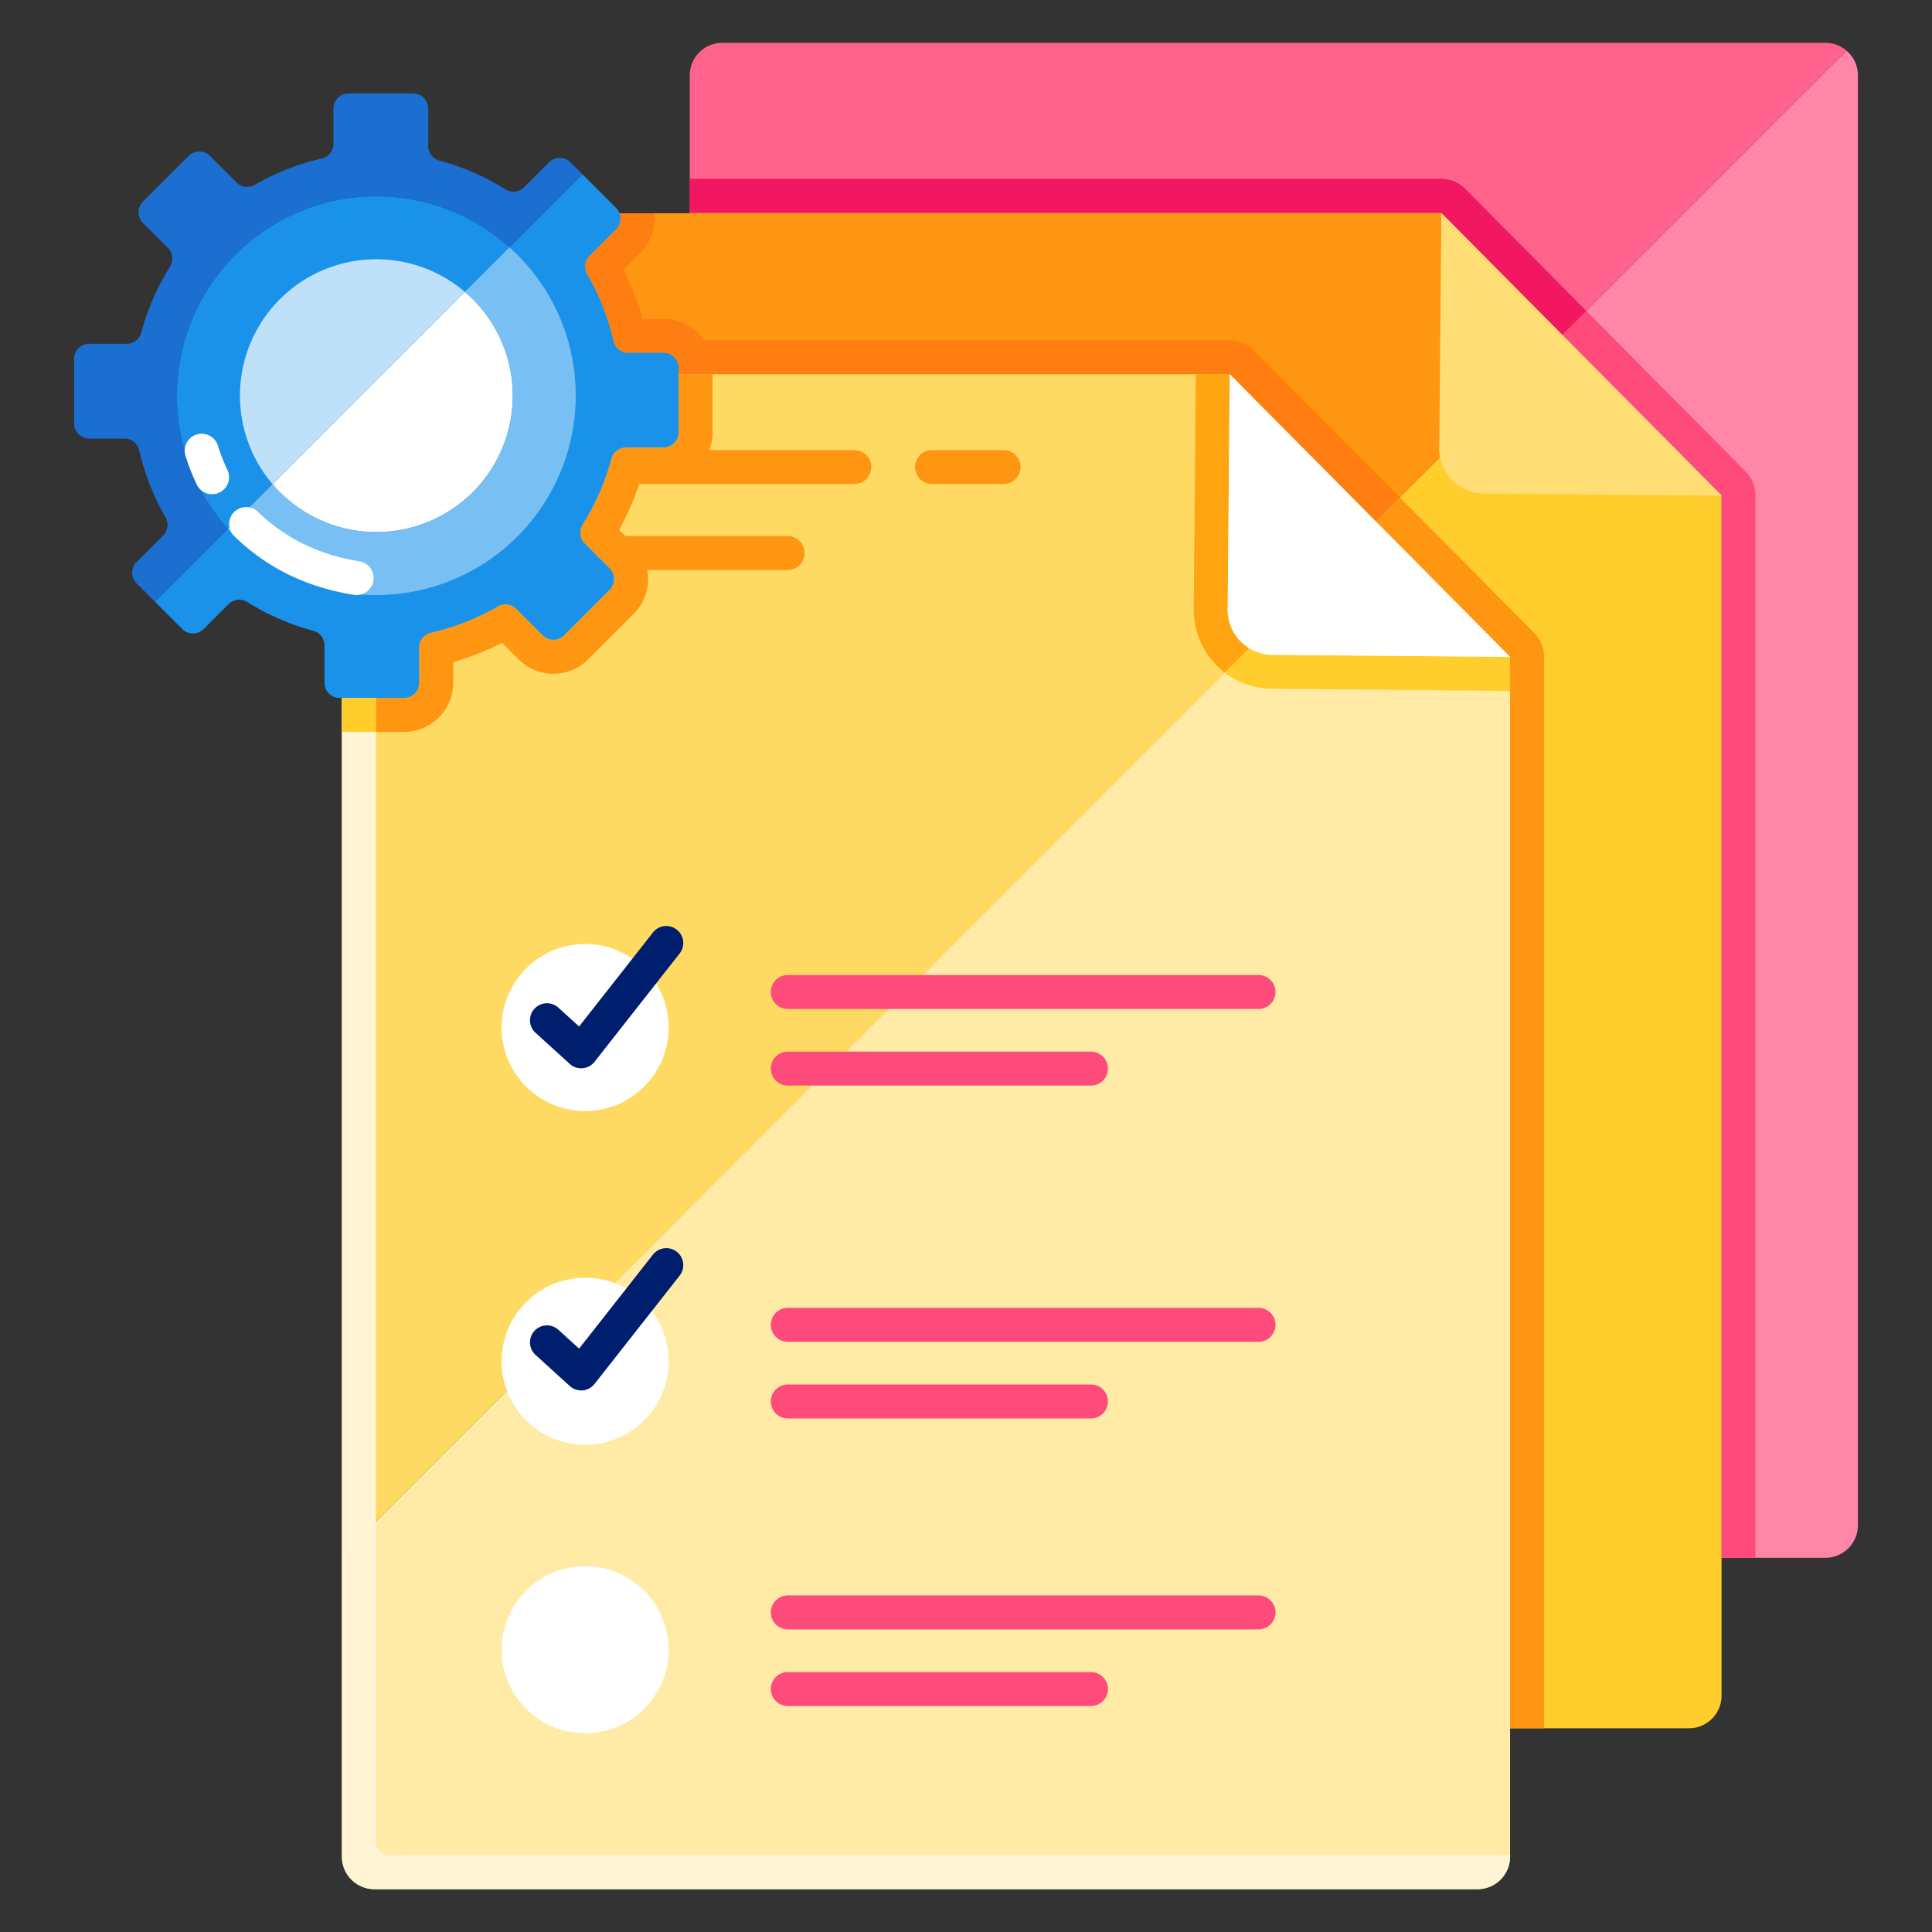
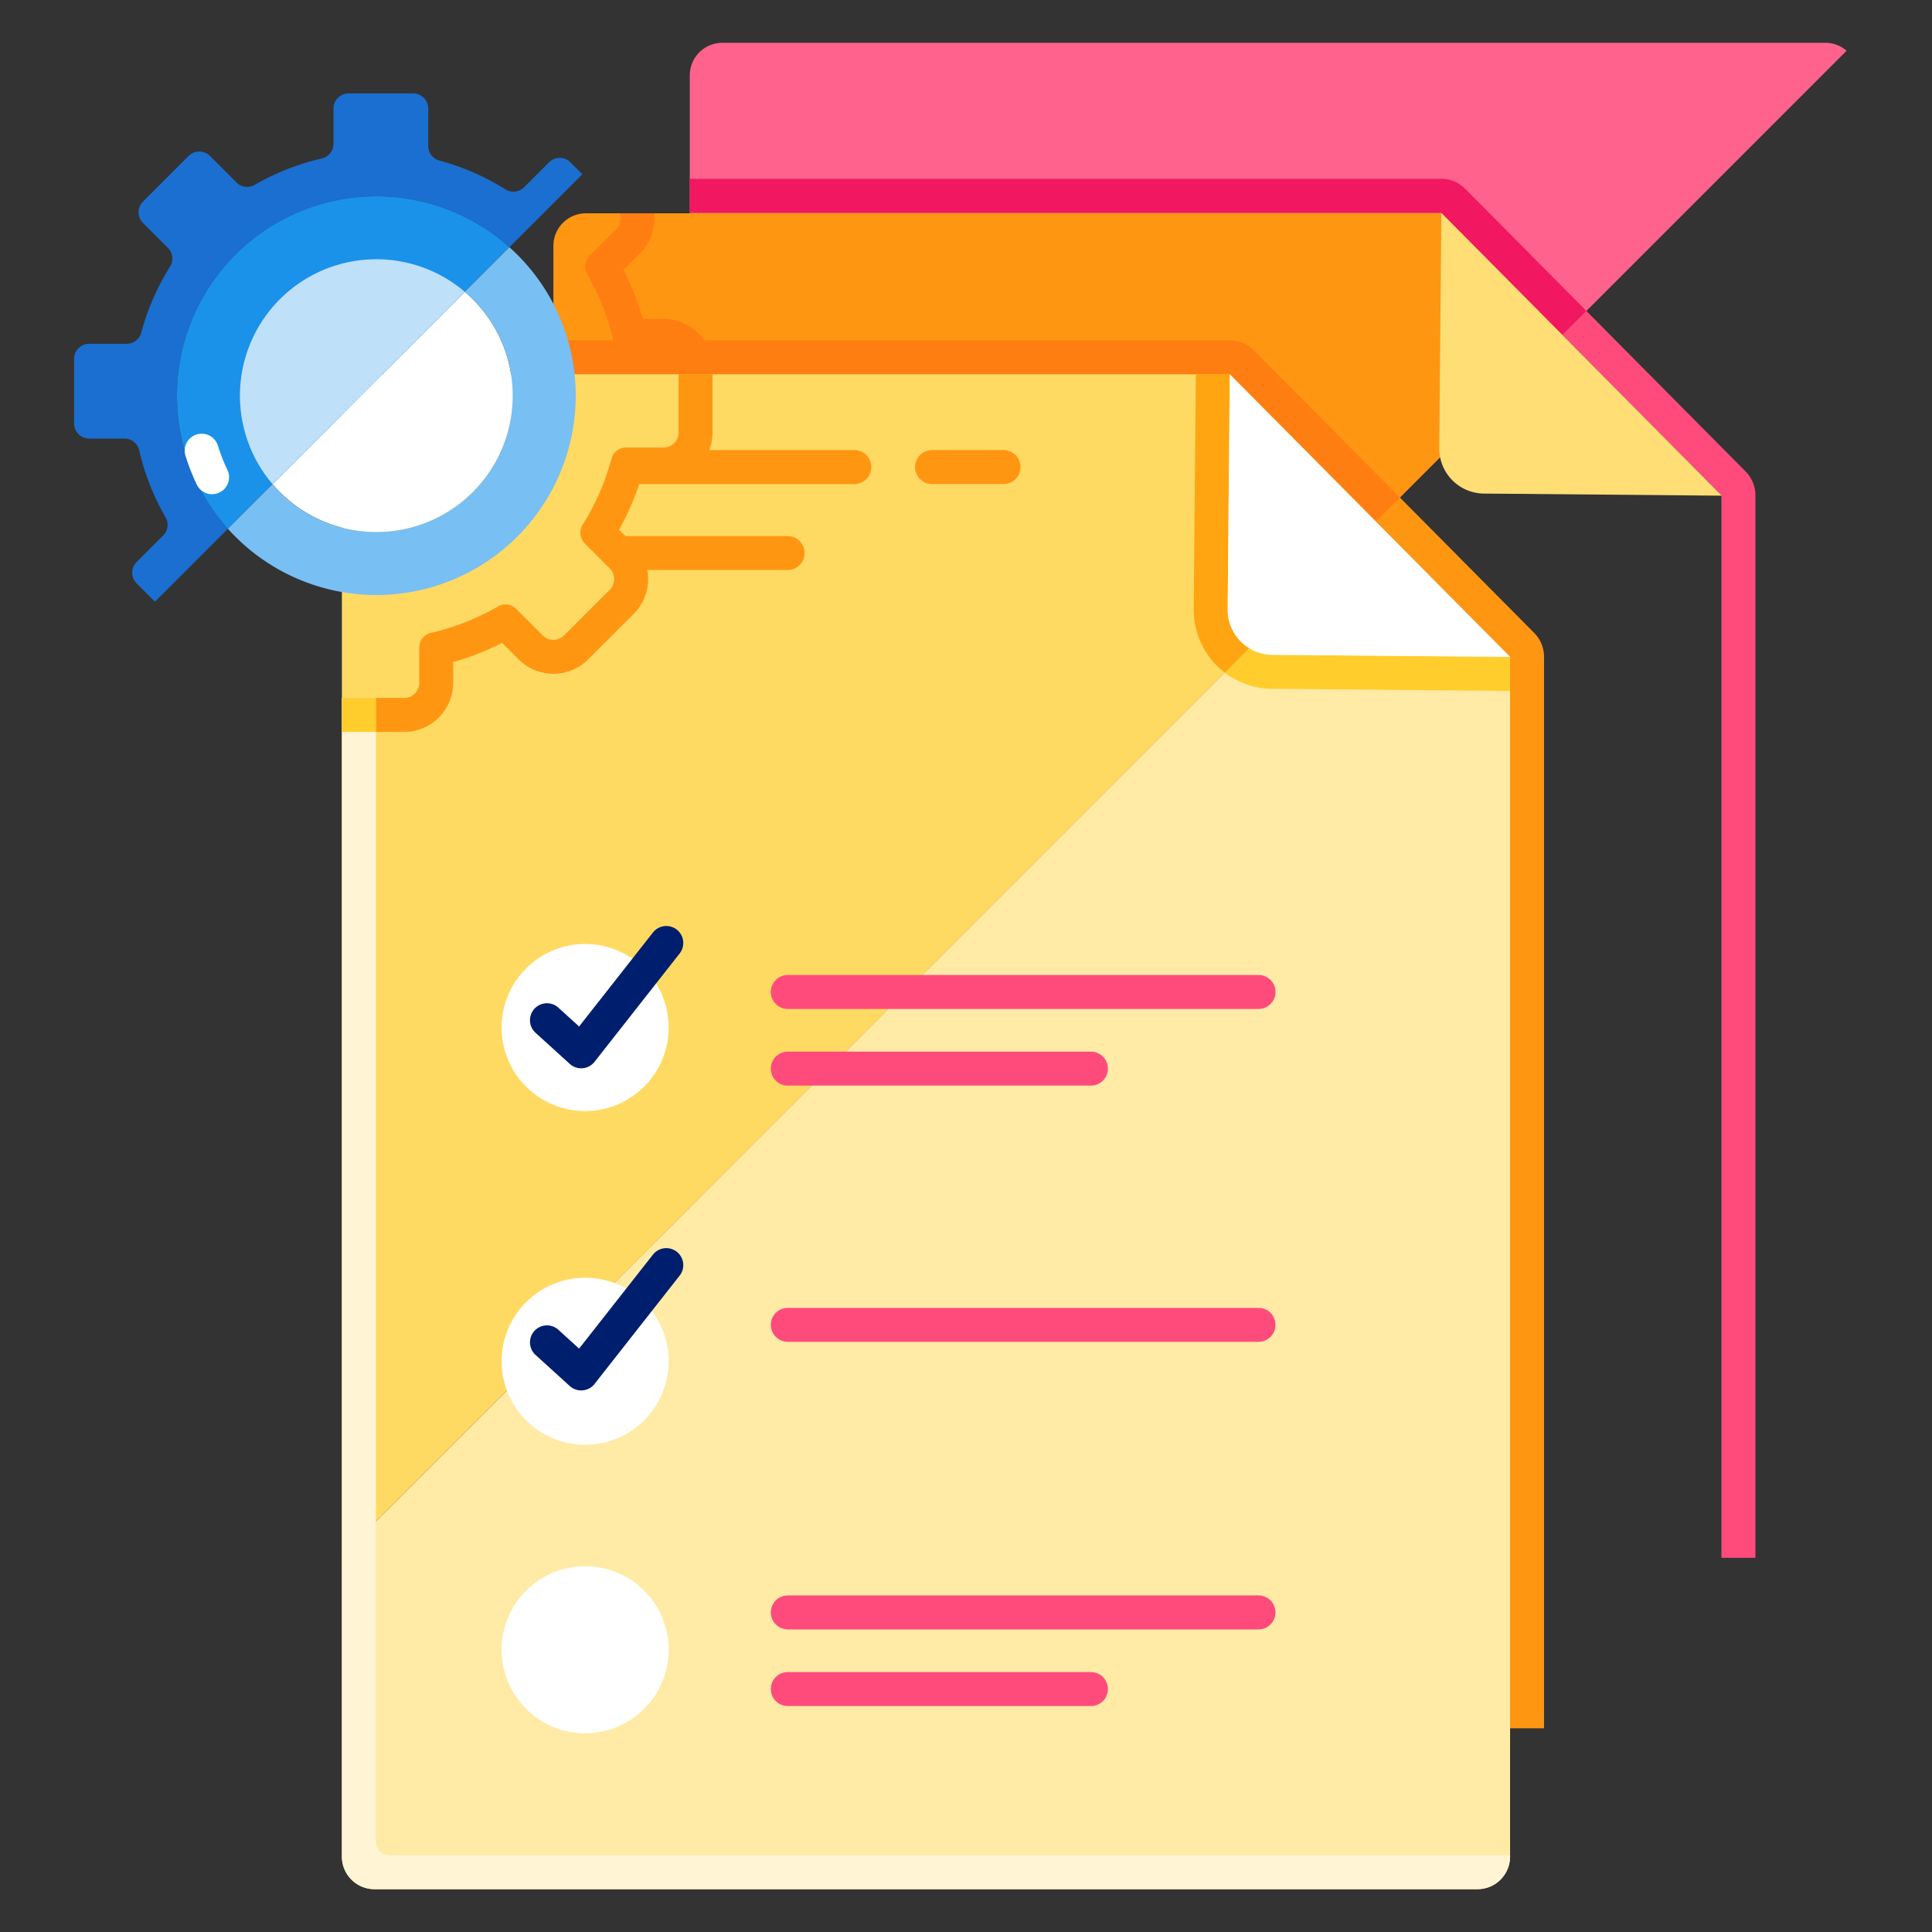
<svg xmlns="http://www.w3.org/2000/svg" height="512" viewBox="0 0 512 512" width="512">
  <rect x="0" y="0" width="512" height="512" fill="#333333" stroke="none" />
-   <path d="m492.365 19.98v384.22a8.632 8.632 0 0 1 -8.63 8.63h-292.31a8.625 8.625 0 0 1 -8.63-8.63v-84.18l181.82-181.82 49.43-49.43 75.32-75.32a8.549 8.549 0 0 1 3 6.53z" fill="#ff86a7" />
  <path d="m489.365 13.45-68.96 68.96-6.36 6.36-49.43 49.43-181.82 181.82v-300.04a8.625 8.625 0 0 1 8.63-8.63h292.31a8.513 8.513 0 0 1 5.63 2.1z" fill="#ff628d" />
-   <path d="m456.225 131.3v318.08a8.638 8.638 0 0 1 -8.63 8.63h-292.31a8.632 8.632 0 0 1 -8.63-8.63v-93.22l217.96-217.96 49.43-49.43z" fill="#ffcd2c" />
  <path d="m414.046 88.77-43.07 43.07-224.32 224.32v-291a8.625 8.625 0 0 1 8.63-8.63h226.78z" fill="#ff9612" />
  <path d="m400.185 174.06v317.96a8.632 8.632 0 0 1 -8.63 8.63h-292.31a8.634 8.634 0 0 1 -8.64-8.63v-79.81l274.01-274.01z" fill="#ffeaa6" />
  <path d="m364.615 138.2-40.04 40.04-233.97 233.97v-304.41a8.64 8.64 0 0 1 8.64-8.63h226.65l.01.01z" fill="#ffda63" />
  <path d="m370.055 130.91-37.77-38.08a9.014 9.014 0 0 0 -6.39-2.66h-179.24v9h179.24l.01.01 38.71 39.02 6.36-6.36z" fill="#ff7e12" />
  <path d="m409.185 174.06v283.95h-9v-283.94l-35.57-35.87 6.36-6.36 35.63 35.92.06.06a8.975 8.975 0 0 1 2.52 6.24z" fill="#ff9612" />
  <path d="m388.305 50.05a9.014 9.014 0 0 0 -6.39-2.66h-199.12v9h199.12l32.13 32.38 6.36-6.36z" fill="#f11760" />
  <path d="m465.205 131.28v281.55h-9v-281.55l-42.16-42.51 6.36-6.36 42.19 42.53a9.027 9.027 0 0 1 2.61 6.34z" fill="#ff4b7c" />
  <path d="m400.185 174.1v9h-.05l-63.04-.57a20.737 20.737 0 0 1 -12.52-4.29l6.46-6.46a11.975 11.975 0 0 0 6.14 1.75z" fill="#ffcd2c" />
  <path d="m331.036 171.78-6.46 6.46a20.953 20.953 0 0 1 -8.23-16.82l.56-62.25h8.99l.01.01-.56 62.32a11.962 11.962 0 0 0 5.69 10.28z" fill="#ffa512" />
  <path d="m400.219 174.093-63.049-.561a11.928 11.928 0 0 1 -11.821-12.033l.554-62.332z" fill="#fff" />
  <path d="m456.293 131.36-63.049-.561a11.928 11.928 0 0 1 -11.821-12.033l.554-62.332z" fill="#ffde76" />
  <g fill="#ff4b7c">
    <path d="m333.517 267.387h-124.737a4.5 4.5 0 0 1 0-9h124.737a4.5 4.5 0 0 1 0 9z" />
    <path d="m289.108 287.695h-80.329a4.5 4.5 0 0 1 0-9h80.329a4.5 4.5 0 0 1 0 9z" />
    <path d="m333.517 355.597h-124.737a4.5 4.5 0 0 1 0-9h124.737a4.5 4.5 0 0 1 0 9z" />
-     <path d="m289.108 375.906h-80.329a4.5 4.5 0 1 1 0-9h80.329a4.5 4.5 0 0 1 0 9z" />
    <path d="m333.517 431.807h-124.737a4.5 4.5 0 0 1 0-9h124.737a4.5 4.5 0 0 1 0 9z" />
    <path d="m289.108 452.116h-80.329a4.5 4.5 0 0 1 0-9h80.329a4.5 4.5 0 1 1 0 9z" />
  </g>
  <path d="m188.835 97.488v1.68h-9v-1.68a3.999 3.999 0 0 0 -4-4h-9.35a3.981 3.981 0 0 1 -3.89-3.11 64.297 64.297 0 0 0 -6.99-17.75 3.994 3.994 0 0 1 .63-4.83l7.03-7.03a3.991 3.991 0 0 0 .92-4.24h9.17a12.945 12.945 0 0 1 -3.72 10.6l-4.39 4.39a73.796 73.796 0 0 1 5.12 12.97h5.47a13.012 13.012 0 0 1 13 13z" fill="#ff7e12" />
  <path d="m265.945 128.276h-18.944a4.5 4.5 0 1 1 0-9h18.944a4.5 4.5 0 0 1 0 9z" fill="#ff9612" />
  <path d="m103.155 491.648a3.551 3.551 0 0 1 -3.55-3.55v-303.14h-9v307.06a8.625 8.625 0 0 0 8.63 8.63h292.32a8.632 8.632 0 0 0 8.63-8.63v-.37z" fill="#fff5d5" />
  <path d="m226.405 119.28h-38.44a12.97 12.97 0 0 0 .87-4.68v-15.43h-9v15.43a3.999 3.999 0 0 1 -4 4h-9.94a3.976 3.976 0 0 0 -2.21.68 3.903 3.903 0 0 0 -1.64 2.29 64.754 64.754 0 0 1 -7.63 17.49 4.01 4.01 0 0 0 .56 4.96l2.13 2.13 4.48 4.48a2.832 2.832 0 0 1 .36.43 3.995 3.995 0 0 1 -.36 5.23l-12.1 12.1a4.008 4.008 0 0 1 -5.66 0l-7.03-7.04a.641.641 0 0 0 -.09-.08 3.951 3.951 0 0 0 -2.73-1.08 4.031 4.031 0 0 0 -2.01.53 63.992 63.992 0 0 1 -17.75 6.99 3.998 3.998 0 0 0 -3.11 3.89v9.35a4.001 4.001 0 0 1 -4 4.01h-7.5v9h7.5a13.021 13.021 0 0 0 13-13.01v-5.47a72.727 72.727 0 0 0 12.97-5.12l4.39 4.39a13 13 0 0 0 18.39 0l12.09-12.09a12.928 12.928 0 0 0 3.81-9.2 13.656 13.656 0 0 0 -.22-2.4h37.19a4.5 4.5 0 0 0 0-9h-42.98l-1.67-1.67a72.531 72.531 0 0 0 5.33-12.11h57a4.5 4.5 0 0 0 0-9z" fill="#ff9612" />
  <circle cx="155.065" cy="437.196" fill="#fff" r="22.134" />
  <circle cx="155.065" cy="360.751" fill="#fff" r="22.134" />
  <circle cx="155.065" cy="272.306" fill="#fff" r="22.134" />
  <path d="m154.019 283.111a4.503 4.503 0 0 1 -3.026-1.169l-9.068-8.24a4.5 4.5 0 0 1 6.053-6.661l5.49 4.989 19.53-24.858a4.5 4.5 0 1 1 7.076 5.56l-22.517 28.659a4.499 4.499 0 0 1 -3.162 1.704c-.126.011-.251.016-.376.016z" fill="#001e6e" />
  <path d="m154.019 368.478a4.503 4.503 0 0 1 -3.026-1.169l-9.068-8.24a4.5 4.5 0 0 1 6.053-6.661l5.49 4.989 19.53-24.857a4.5 4.5 0 1 1 7.076 5.56l-22.517 28.659a4.499 4.499 0 0 1 -3.162 1.704c-.126.011-.251.016-.376.016z" fill="#001e6e" />
-   <path d="m179.835 97.488v17.11a3.999 3.999 0 0 1 -4 4h-9.94a3.989 3.989 0 0 0 -3.85 2.97 64.378 64.378 0 0 1 -7.63 17.49 4.01 4.01 0 0 0 .56 4.96l6.61 6.61a4.007 4.007 0 0 1 0 5.66l-12.1 12.1a4.008 4.008 0 0 1 -5.66 0l-7.03-7.04a4.008 4.008 0 0 0 -4.83-.63 63.995 63.995 0 0 1 -17.75 6.99 3.998 3.998 0 0 0 -3.11 3.89v9.35a4.001 4.001 0 0 1 -4 4.01h-17.11a4.001 4.001 0 0 1 -4-4.01v-9.93a4.001 4.001 0 0 0 -2.97-3.86 64.05 64.05 0 0 1 -17.49-7.62 4.008 4.008 0 0 0 -4.96.55l-6.61 6.61a3.99 3.99 0 0 1 -5.66 0l-7.24-7.24 113.27-113.28 8.93 8.93a3.99 3.99 0 0 1 0 5.66l-7.03 7.03a3.994 3.994 0 0 0 -.63 4.83 64.297 64.297 0 0 1 6.99 17.75 3.981 3.981 0 0 0 3.89 3.11h9.35a3.999 3.999 0 0 1 4 4z" fill="#1a92ea" />
  <path d="m135.885 104.858a36.143 36.143 0 0 1 -63.66 23.44l50.95-50.96a36.06 36.06 0 0 1 12.71 27.52z" fill="#fff" />
  <path d="m90.605 184.96v9h9v-9z" fill="#ffcd2c" />
  <path d="m151.175 43.008a4.02 4.02 0 0 0 -5.67 0l-6.61 6.61a4.007 4.007 0 0 1 -4.96.56 64.11 64.11 0 0 0 -17.49-7.63 3.971 3.971 0 0 1 -2.96-3.85v-9.94a4.001 4.001 0 0 0 -4.01-4h-17.1a3.999 3.999 0 0 0 -4 4v9.35a4.011 4.011 0 0 1 -3.11 3.9 64.034 64.034 0 0 0 -17.76 6.98 3.982 3.982 0 0 1 -4.82-.63l-7.03-7.03a4.02 4.02 0 0 0 -5.67 0l-12.09 12.09a4.002 4.002 0 0 0 0 5.67l6.61 6.61a4.005 4.005 0 0 1 .55 4.96 64.089 64.089 0 0 0 -7.62 17.49 3.991 3.991 0 0 1 -3.86 2.96h-9.93a4.01 4.01 0 0 0 -4.01 4.01v17.1a4.016 4.016 0 0 0 4.01 4.01h9.35a3.999 3.999 0 0 1 3.89 3.1 64.056 64.056 0 0 0 6.99 17.76 3.996 3.996 0 0 1 -.63 4.82l-7.04 7.04a4.007 4.007 0 0 0 0 5.66l4.86 4.85 19.33-19.33a52.832 52.832 0 0 1 74.6-74.61l19.34-19.34z" fill="#1a6fd0" />
  <path d="m60.395 140.128a52.832 52.832 0 0 1 74.6-74.61z" fill="#1a92ea" />
  <path d="m55.786 130.95a4.499 4.499 0 0 1 -3.646-2.544 57.468 57.468 0 0 1 -2.988-7.63 4.5 4.5 0 1 1 8.594-2.673 48.381 48.381 0 0 0 2.518 6.428 4.501 4.501 0 0 1 -4.479 6.418z" fill="#fff" />
  <path d="m123.175 77.338-50.95 50.96a36.145 36.145 0 0 1 50.95-50.96z" fill="#bfe0f9" />
  <path d="m152.575 104.858a52.842 52.842 0 0 1 -92.18 35.27l11.83-11.83a36.146 36.146 0 1 0 50.95-50.96l11.82-11.82a52.66 52.66 0 0 1 17.58 39.34z" fill="#78bff3" />
-   <path d="m94.295 157.683q-.215-.01-.432-.042a60.597 60.597 0 0 1 -18.86-6.137 57.201 57.201 0 0 1 -12.929-9.423 4.5 4.5 0 0 1 6.261-6.465 48.406 48.406 0 0 0 10.963 7.979 52.216 52.216 0 0 0 15.85 5.138 4.5 4.5 0 0 1 -.852 8.95z" fill="#fff" />
</svg>